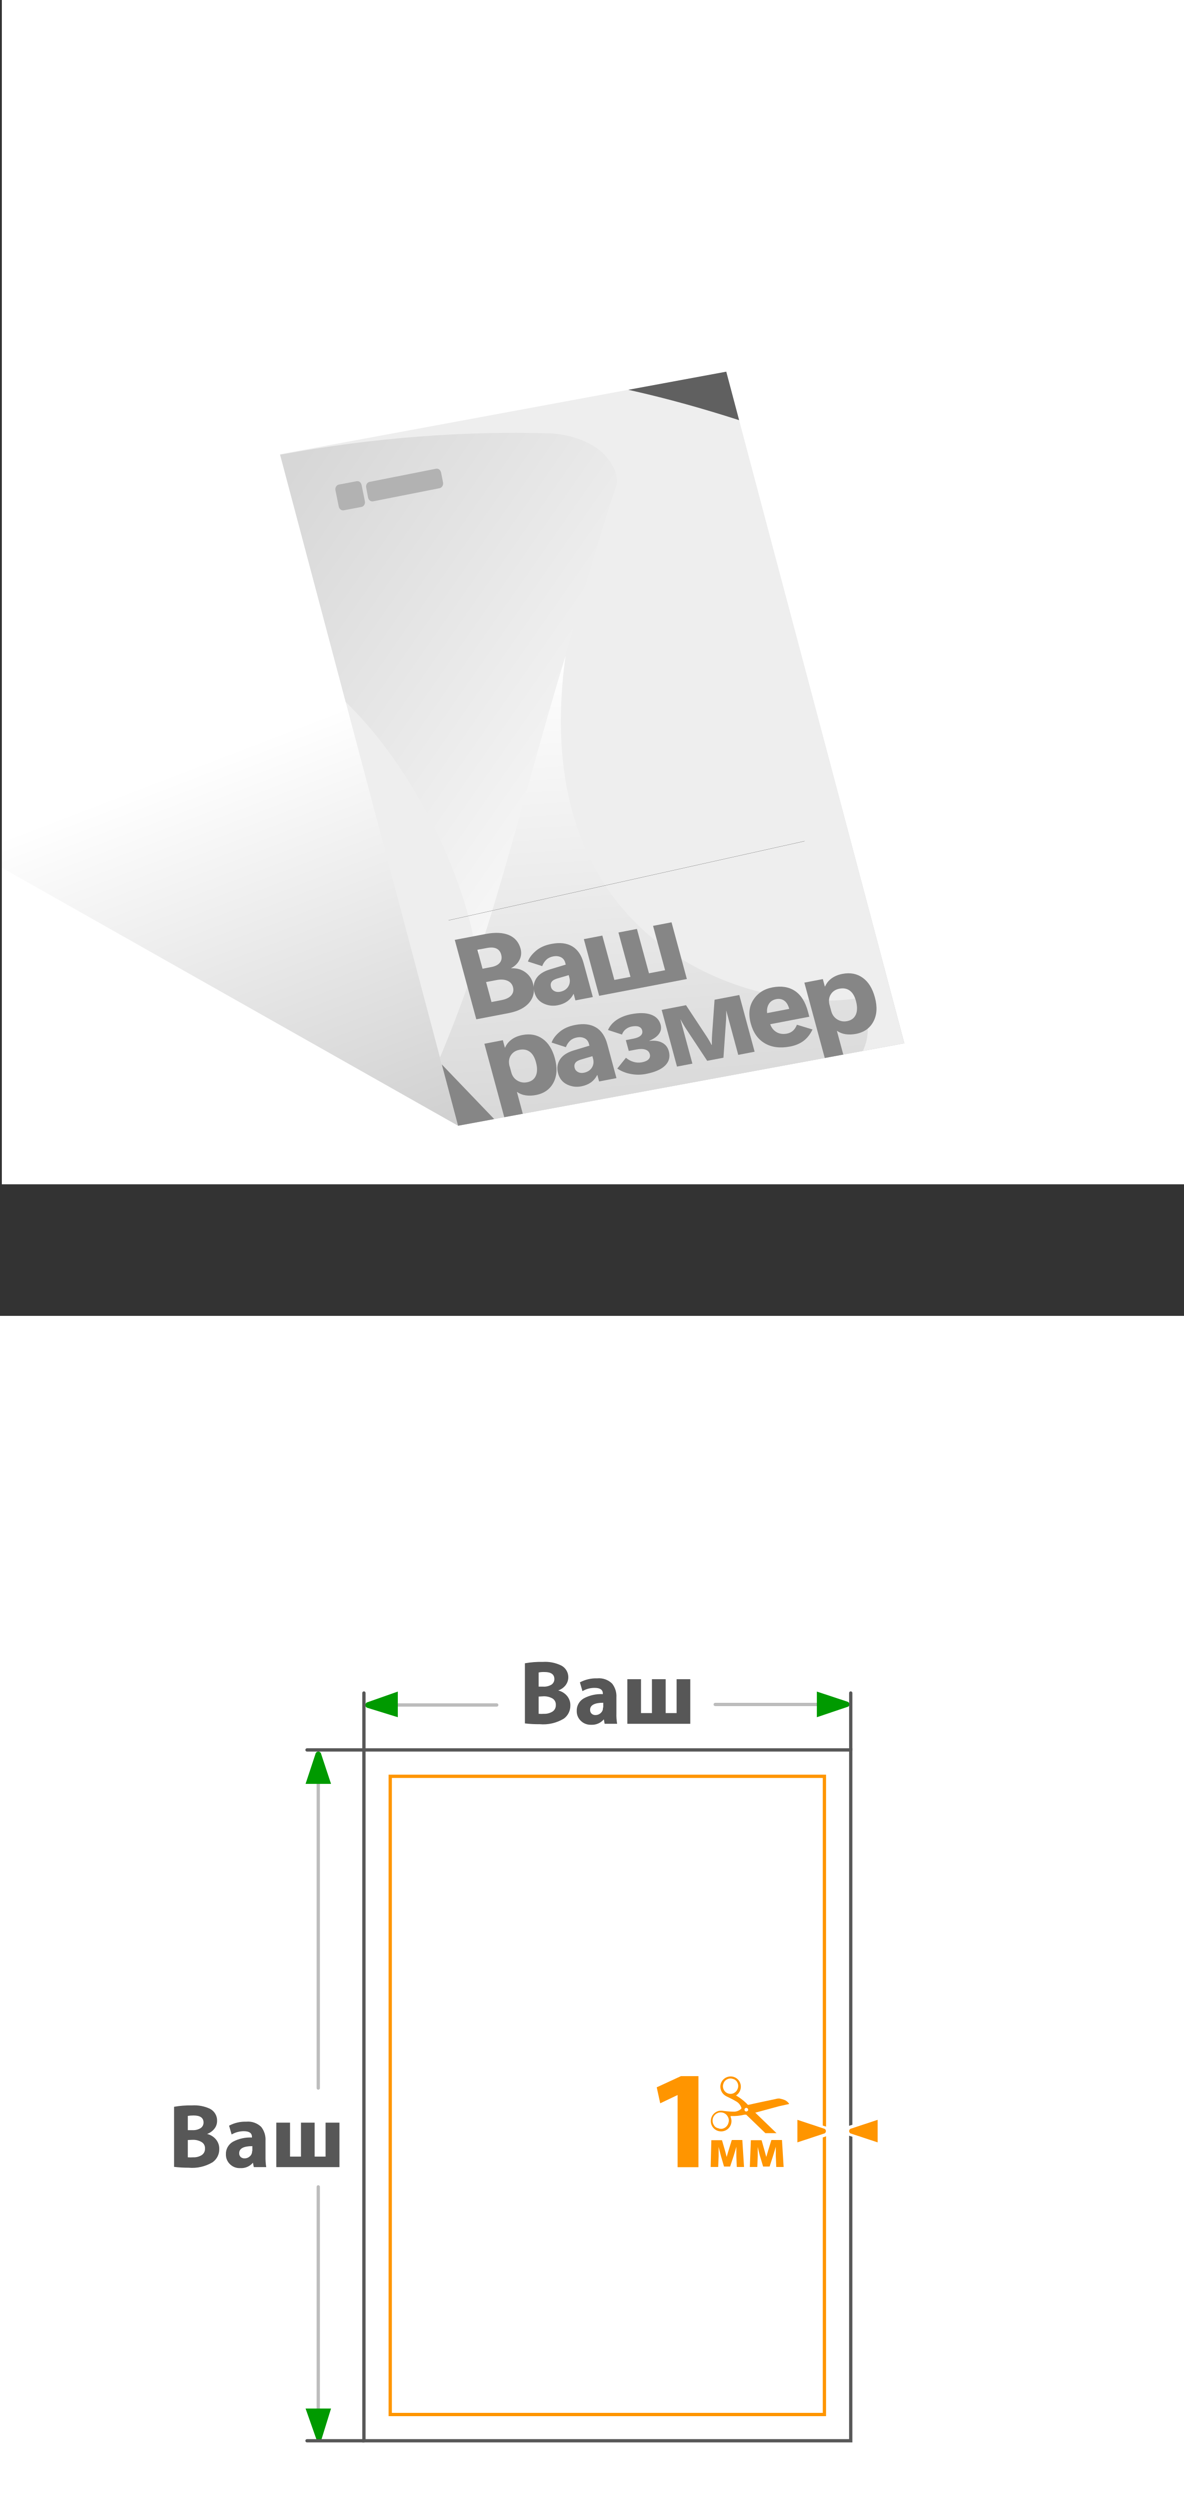
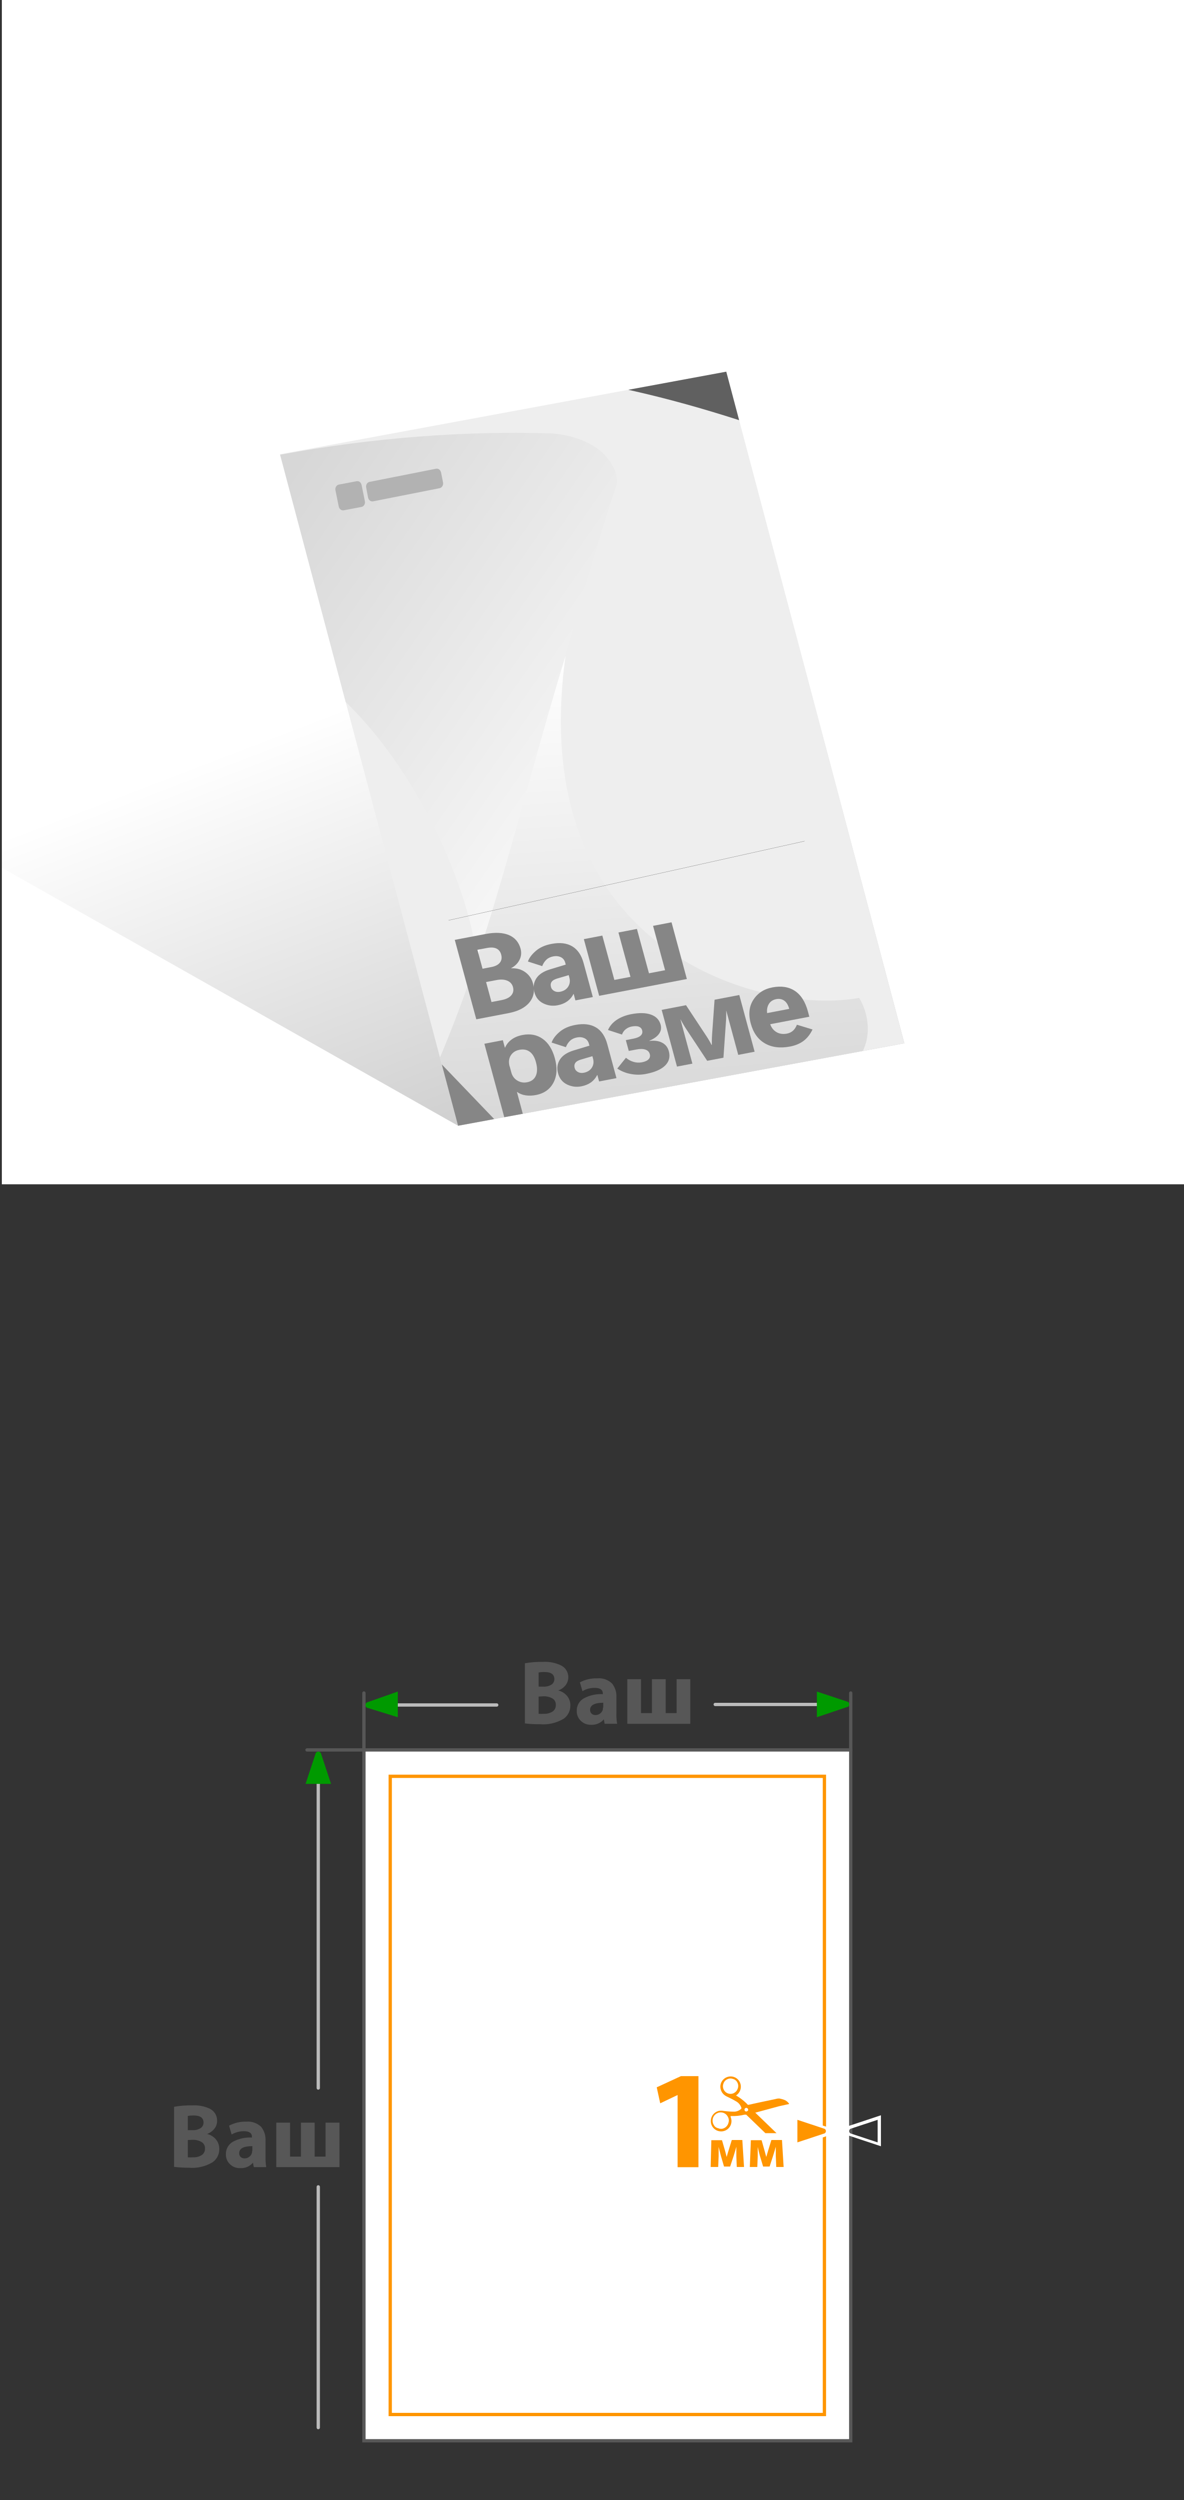
<svg xmlns="http://www.w3.org/2000/svg" xmlns:xlink="http://www.w3.org/1999/xlink" id="_Слой_2" data-name="Слой 2" viewBox="0 0 179.98 380">
  <rect x="0" y="0" width="179.98" height="380" fill="#333333" stroke="none" />
  <defs>
    <style>
      .cls-1, .cls-2, .cls-3 {
        fill: #fff;
      }

      .cls-4 {
        fill: #575757;
      }

      .cls-5 {
        fill: #b2b2b2;
      }

      .cls-6 {
        fill: #868686;
      }

      .cls-7 {
        stroke: #575757;
      }

      .cls-7, .cls-8 {
        stroke-linecap: round;
      }

      .cls-7, .cls-8, .cls-2, .cls-3 {
        stroke-miterlimit: 10;
        stroke-width: .5px;
      }

      .cls-7, .cls-8, .cls-9 {
        fill: none;
      }

      .cls-10 {
        clip-path: url(#clippath-1);
      }

      .cls-11 {
        fill: #009a00;
      }

      .cls-8 {
        stroke: #bcbcbc;
      }

      .cls-12 {
        fill: #ff9500;
      }

      .cls-2 {
        stroke: #ff9500;
      }

      .cls-13 {
        clip-path: url(#clippath);
      }

      .cls-14 {
        fill: url(#_Безымянный_градиент_11-2);
      }

      .cls-15 {
        fill: #606060;
      }

      .cls-3 {
        stroke: #585858;
      }

      .cls-16 {
        fill: url(#_Безымянный_градиент_11);
      }

      .cls-17 {
        fill: url(#_Безымянный_градиент_27);
      }

      .cls-18 {
        fill: #eee;
      }
    </style>
    <clipPath id="clippath">
      <rect class="cls-9" x="106.11" y="315.48" width="13.95" height="8.74" />
    </clipPath>
    <linearGradient id="_Безымянный_градиент_27" data-name="Безымянный градиент 27" x1="56.25" y1="285.43" x2="87.2" y2="204.9" gradientTransform="translate(0 382) scale(1 -1)" gradientUnits="userSpaceOnUse">
      <stop offset=".1" stop-color="#000" stop-opacity="0" />
      <stop offset=".92" stop-color="#000" stop-opacity=".2" />
      <stop offset="1" stop-color="#000" stop-opacity=".25" />
    </linearGradient>
    <clipPath id="clippath-1">
      <polygon class="cls-9" points="137.47 158.57 69.63 171.1 42.56 69.04 110.4 56.49 137.47 158.57" />
    </clipPath>
    <linearGradient id="_Безымянный_градиент_11" data-name="Безымянный градиент 11" x1="38.53" y1="302.04" x2="106.48" y2="254.58" gradientTransform="translate(0 382) scale(1 -1)" gradientUnits="userSpaceOnUse">
      <stop offset="0" stop-color="#d7d7d7" />
      <stop offset="1" stop-color="#fff" />
    </linearGradient>
    <linearGradient id="_Безымянный_градиент_11-2" data-name="Безымянный градиент 11" x1="-3840.25" y1="-7050.72" x2="-3667.23" y2="-7050.72" gradientTransform="translate(-8096.26 -879.48) rotate(-124.99) scale(.49 -.87) skewX(46.9)" xlink:href="#_Безымянный_градиент_11" />
  </defs>
  <g id="_Слой_1-2" data-name="Слой 1">
    <g>
      <g>
-         <rect class="cls-1" y="200" width="179.98" height="180" />
        <line class="cls-8" x1="48.38" y1="266.83" x2="48.38" y2="317.36" />
        <line class="cls-8" x1="48.38" y1="332.38" x2="48.38" y2="368.97" />
        <line class="cls-8" x1="57.79" y1="259.14" x2="75.51" y2="259.14" />
        <line class="cls-8" x1="108.72" y1="259.06" x2="126.92" y2="259.06" />
        <rect class="cls-3" x="55.32" y="265.97" width="74" height="105" />
        <rect class="cls-2" x="59.32" y="269.98" width="66" height="97" />
        <path class="cls-12" d="m103,318.42h0l-2.64,1.26-.53-2.43,3.68-1.7h2.66v13.84h-3.17v-10.97Z" />
        <path class="cls-12" d="m108.13,325.29h1.62l.45,1.55c.06.24.18.66.26,1h0c.07-.28.21-.73.33-1.12l.45-1.46h1.6l.26,4.1h-1.1l-.07-1.65v-1.43h0c-.16.55-.18.68-.39,1.34l-.55,1.67h-.93l-.48-1.63c-.11-.38-.24-1-.34-1.35h0v1.43l-.07,1.62h-1.14l.1-4.07Z" />
        <path class="cls-12" d="m114.14,325.29h1.63l.44,1.55c.07.24.18.66.27,1h0c.08-.28.21-.73.33-1.12l.45-1.46h1.61l.25,4.1h-1.12l-.07-1.65v-1.43h0c-.16.55-.19.68-.4,1.34l-.54,1.67h-.99l-.49-1.63c-.11-.38-.24-1-.33-1.35h0v1.43l-.06,1.62h-1.14l.16-4.07Z" />
        <g class="cls-13">
          <path class="cls-12" d="m118.4,320.13l1.54-.34h0v-.06c-.17-.24-.39-.43-.66-.55-.24-.09-.49-.17-.75-.22-.09-.01-.18-.01-.27,0-.11,0-.22.03-.32.06l-2.65.56-1.5.33c-.06.02-.12,0-.16-.05l-.2-.21c-.45-.43-.95-.81-1.49-1.13h-.09l.17-.13c.68-.54.79-1.53.26-2.21-.2-.25-.46-.43-.77-.52-.83-.24-1.7.23-1.95,1.06-.02.08-.04.16-.05.24-.07.63.23,1.25.77,1.58.13.08.27.15.41.21.4.19.8.39,1.18.62.38.2.66.54.81.94.05.09.02.2-.06.25,0,0,0,0,0,0-.28.24-.63.38-1,.39-.54,0-1.08-.04-1.61-.11-.25-.05-.52-.05-.77,0-.66.17-1.14.74-1.19,1.42-.05.65.3,1.26.89,1.54.19.09.4.14.61.15.87.04,1.6-.63,1.64-1.49,0-.07,0-.13,0-.2-.02-.18-.06-.35-.13-.52,0-.04,0-.08,0-.12h.1c.67.02,1.35-.05,2-.21h.17s.07-.02.1,0l.44.42,2.64,2.55c.08.07.16.14.24.2.16.1.33.18.51.23.44.17.94.17,1.38,0h0l-.56-.55-3.11-3-.17-.18h.1l3.51-.95Zm-6.28-2.63c-.22.59-.88.9-1.48.67-.59-.22-.89-.87-.68-1.46.18-.6.81-.93,1.41-.75.02,0,.04.01.06.02.28.07.52.27.65.53.17.31.18.67.04.99Zm-2.34,6.05c-.2.03-.41,0-.6-.08-.28-.05-.53-.22-.66-.48-.17-.25-.23-.55-.19-.84.08-.65.64-1.12,1.29-1.09.42.02.8.26,1,.63.17.28.22.62.12.93-.11.47-.48.84-.96.93Zm3.59-2.63c-.14-.04-.23-.19-.19-.33,0,0,0,0,0-.01.04-.15.19-.24.34-.2.15.05.24.21.2.37-.07.12-.21.19-.35.17h0Z" />
        </g>
        <path class="cls-12" d="m121,321.85l4.47,1.48c.22.11.37.33.37.58,0,.23-.12.43-.32.55l-4.52,1.54v-4.15Z" />
        <path class="cls-1" d="m121.21,322.19l4.14,1.37c.19.11.25.36.14.55-.03.06-.08.11-.14.14l-4.14,1.37v-3.43m-.5-.69v4.81l.66-.22,4.14-1.37h0c.42-.25.56-.8.31-1.22-.08-.13-.18-.23-.31-.31h-.06l-4.14-1.37-.66-.22.06-.1Z" />
-         <path class="cls-12" d="m129.19,324.48c-.32-.16-.45-.55-.28-.87.05-.1.13-.19.23-.26l4.52-1.5v4.15l-4.47-1.52Z" />
        <path class="cls-1" d="m133.41,322.19v3.43l-4.14-1.37c-.19-.12-.25-.38-.12-.57.03-.05.07-.09.12-.12l4.14-1.37m.5-.69l-.66.22-4.13,1.37h-.11c-.42.26-.55.82-.29,1.24.07.12.17.22.29.29h.11l4.13,1.37.66.22v-4.71Z" />
        <path class="cls-11" d="m55.78,258.75l4.69-1.65v3.9l-4.69-1.45c-.22-.11-.31-.39-.19-.61.04-.08.11-.15.19-.19Z" />
        <path class="cls-11" d="m128.85,259.42l-4.68,1.58v-3.9l4.68,1.55c.23.1.34.34.23.57-.05.1-.12.18-.23.2Z" />
-         <path class="cls-11" d="m48.1,370.76l-1.65-4.69h3.87l-1.45,4.69c-.13.21-.41.28-.62.15-.06-.04-.11-.09-.15-.15Z" />
        <path class="cls-11" d="m48.77,266.44l1.55,4.69h-3.87l1.55-4.69c.13-.21.41-.28.62-.15.06.04.11.09.15.15Z" />
        <polyline class="cls-7" points="46.67 265.97 55.32 265.97 55.32 257.32" />
-         <line class="cls-7" x1="55.32" y1="370.97" x2="46.67" y2="370.97" />
        <line class="cls-7" x1="129.32" y1="265.97" x2="129.32" y2="257.32" />
        <path class="cls-4" d="m26.46,329.34v-9.13c.9-.16,1.81-.23,2.72-.21.95-.06,1.89.11,2.75.52.68.36,1.1,1.07,1.07,1.84,0,.42-.13.83-.39,1.16-.29.37-.68.66-1.13.82h0c.52.12.99.41,1.34.82.34.41.53.93.51,1.47.02.79-.36,1.54-1,2-1.1.66-2.38.96-3.66.84-.74,0-1.48-.04-2.21-.13Zm2.09-7.74v2.16h.69c.44.03.88-.08,1.26-.31.28-.19.44-.5.44-.84,0-.72-.5-1.08-1.5-1.08-.3,0-.6.02-.89.07Zm0,3.66v2.63c.27.02.54.02.81,0,.45.02.9-.09,1.29-.33.34-.22.53-.6.51-1,.03-.41-.18-.8-.53-1-.42-.24-.89-.35-1.37-.33l-.71.03Z" />
        <path class="cls-4" d="m40.36,325.39v2.36c-.01.55.02,1.09.11,1.63h-1.89l-.13-.67h0c-.48.56-1.19.87-1.93.82-.59.03-1.16-.19-1.58-.61-.39-.38-.61-.91-.6-1.46-.04-.79.37-1.53,1.05-1.93.89-.48,1.9-.7,2.91-.65v-.09c0-.58-.41-.87-1.23-.87-.65,0-1.3.17-1.86.5l-.39-1.34c.81-.43,1.72-.64,2.63-.61.83-.08,1.66.22,2.26.8.47.6.7,1.36.65,2.12Zm-2,1.53v-.73c-1.31,0-2,.35-2,1.06-.02.22.07.44.23.6.17.14.38.21.6.2.24,0,.48-.07.67-.22.2-.13.35-.32.42-.55.03-.12.05-.24.05-.36h.03Z" />
        <path class="cls-4" d="m42,322.62h2.09v5.16h1.66v-5.16h2.08v5.16h1.66v-5.16h2.11v6.76h-9.6v-6.76Z" />
        <path class="cls-4" d="m79.79,261.94v-9.14c.9-.16,1.82-.23,2.73-.21.95-.06,1.89.12,2.75.53.99.48,1.4,1.68.92,2.67-.06.11-.12.22-.2.33-.29.37-.69.66-1.14.81h0c.52.13.99.41,1.34.82.34.41.53.93.51,1.47.01.79-.36,1.54-1,2-1.1.66-2.39.96-3.67.84-.75.01-1.5-.03-2.24-.12Zm2.09-7.74v2.15h.69c.45.03.89-.08,1.27-.31.27-.19.43-.5.43-.83,0-.72-.5-1.08-1.49-1.08-.3-.01-.6.01-.9.07Zm0,3.66v2.62c.27.02.55.02.82,0,.45.02.9-.1,1.29-.34.33-.22.52-.6.5-1,.03-.4-.17-.79-.52-1-.42-.23-.89-.34-1.37-.32l-.72.04Z" />
        <path class="cls-4" d="m93.7,258v2.37c-.02.55.02,1.09.11,1.63h-1.9l-.12-.68h0c-.48.57-1.2.87-1.94.83-.59.02-1.16-.2-1.58-.62-.39-.38-.61-.91-.6-1.45-.04-.79.37-1.54,1.06-1.94.89-.48,1.9-.7,2.91-.65v-.08c0-.58-.41-.87-1.23-.87-.66-.01-1.31.16-1.87.5l-.39-1.34c.81-.43,1.72-.64,2.63-.61.84-.08,1.67.21,2.27.8.47.6.7,1.35.65,2.11Zm-2,1.54v-.74c-1.3,0-2,.36-2,1.07-.01.22.07.44.23.59.16.15.38.22.6.21.49,0,.93-.31,1.09-.77.03-.12.04-.25.04-.38l.04.02Z" />
        <path class="cls-4" d="m95.36,255.22h2.08v5.15h1.66v-5.15h2.09v5.15h1.66v-5.15h2.08v6.78h-9.57v-6.78Z" />
      </g>
      <rect class="cls-1" x=".28" width="179.7" height="180" />
      <g>
        <polygon class="cls-17" points="110.4 56.49 2.42 19.71 .27 131.88 69.63 171.1 137.47 158.57 110.4 56.49" />
        <polygon class="cls-18" points="137.47 158.57 69.63 171.1 42.56 69.04 110.4 56.49 137.47 158.57" />
        <g class="cls-10">
          <path class="cls-15" d="m104.92,17.58c-7.18,6.62-18.61,6.93-26.77,1.94v37.2c37.05,2.1,90.82,30.76,101.57,39.67-16.51-18.38-48.64-51.47-74.8-78.82Z" />
          <path class="cls-16" d="m92.21,69.47c-1.63-1.96-4.73-3.27-7.91-3.55-.28-.04-.57-.06-.85-.06h-.26c-25-.73-55.85,4.02-80.75,15.88-.75.36-1.41.75-2,1.16v18.03c.36.53.72,1.02,1.07,1.47,49.12-28.45,71.42,33.75,70.84,43.89,5.91-17.78,16.94-60.08,21.24-72.12.52-1.44-.05-3.11-1.38-4.7Z" />
          <path class="cls-14" d="m125.6,164.22c7.66-2.74,7-9.31,5-12.55-14.39,2.66-50.87-6.65-44.63-52-7.6,24.87-11.21,43.66-21,65.47h0c-.19,1.14.05,2.3.67,3.27,1.24,1.53,3.04,2.52,5,2.75h0c.19.04.38.07.57.08h0c18.42,1.46,36.94-.93,54.39-7.02Z" />
          <path class="cls-6" d="m36.28,129.17v67.47c37.05,2.1,90.82,30.76,101.57,39.67-23-25.6-76.29-79.75-101.57-107.14Z" />
          <g>
            <path class="cls-6" d="m72.4,154.92l-3.27-12.07,4.73-.9c1.42-.27,2.59-.21,3.5.17.91.39,1.5,1.08,1.77,2.06.16.61.11,1.18-.16,1.71-.27.54-.69.95-1.26,1.25v.03c.81-.04,1.52.15,2.12.58.6.43,1,1,1.19,1.73.3,1.11.12,2.06-.54,2.87-.66.81-1.71,1.35-3.16,1.63l-4.9.94Zm.17-10.55l.78,2.87,1.34-.26c.59-.11,1.03-.33,1.29-.66.27-.33.34-.75.2-1.25-.12-.43-.35-.72-.71-.9-.36-.17-.83-.2-1.43-.09l-1.48.28Zm1.32,4.89l.82,3.04,1.56-.3c.66-.13,1.15-.37,1.45-.72.3-.35.39-.77.26-1.25-.12-.46-.41-.78-.85-.97-.44-.19-1-.23-1.66-.1l-1.58.3Z" />
            <path class="cls-6" d="m90.13,151.54l-2.66.51-.26-.97h-.04c-.23.46-.55.83-.95,1.12-.4.28-.88.48-1.45.59-.77.15-1.5.05-2.19-.29-.69-.34-1.14-.91-1.35-1.7-.21-.77-.11-1.46.29-2.09.4-.62,1.11-1.09,2.13-1.39l2.35-.71-.07-.26c-.11-.42-.34-.71-.68-.87-.34-.16-.72-.2-1.14-.12-.42.08-.77.24-1.04.49-.27.25-.49.58-.65.99l-2.17-.7c.19-.56.6-1.09,1.21-1.62.61-.52,1.41-.88,2.39-1.06,1.26-.24,2.3-.12,3.13.37.83.49,1.41,1.34,1.74,2.57l1.4,5.15Zm-3.59-3l-.09-.33-1.77.52c-.41.13-.69.29-.83.51-.15.21-.18.47-.09.78.07.27.24.47.5.61.26.14.56.17.88.11.56-.11.97-.37,1.23-.78.26-.41.32-.88.17-1.41Z" />
            <path class="cls-6" d="m91.08,151.36l-2.33-8.62,2.81-.54,1.83,6.74,2.45-.47-1.83-6.74,2.81-.54,1.83,6.74,2.45-.47-1.83-6.74,2.81-.54,2.33,8.62-13.33,2.55Z" />
          </g>
          <g>
            <path class="cls-6" d="m78.62,165.98h-.04s1.27,4.71,1.27,4.71l-2.81.54-3.41-12.59,2.81-.54.3,1.12h.04c.23-.52.57-.93,1.02-1.25.45-.32.99-.54,1.62-.66,1.19-.23,2.21-.03,3.08.59.87.62,1.48,1.61,1.85,2.97.39,1.44.32,2.66-.22,3.68-.54,1.02-1.42,1.64-2.66,1.88-.55.11-1.07.12-1.56.05-.49-.07-.92-.24-1.29-.5Zm-1.14-3.89l.24.89c.15.56.45.97.91,1.25.46.28.96.37,1.51.26.63-.12,1.07-.45,1.31-.98s.25-1.22.02-2.07c-.2-.75-.52-1.28-.95-1.59s-.95-.41-1.56-.29c-.59.11-1.03.4-1.32.86-.29.46-.35,1.01-.18,1.65Z" />
            <path class="cls-6" d="m93.73,163.86l-2.66.51-.26-.97h-.04c-.23.46-.55.83-.95,1.12-.4.28-.88.48-1.45.59-.77.15-1.5.05-2.19-.29-.69-.34-1.14-.91-1.35-1.7-.21-.77-.11-1.46.29-2.09.4-.62,1.11-1.09,2.13-1.39l2.35-.71-.07-.26c-.11-.42-.34-.71-.68-.87-.34-.16-.72-.2-1.14-.12s-.77.24-1.04.49c-.27.25-.49.58-.65.99l-2.17-.7c.19-.56.6-1.1,1.21-1.62.61-.52,1.41-.88,2.39-1.06,1.26-.24,2.3-.12,3.13.37s1.41,1.34,1.74,2.57l1.39,5.15Zm-3.59-3l-.09-.33-1.77.52c-.41.13-.69.29-.83.51-.14.21-.18.47-.09.77.07.27.24.47.5.61.26.14.55.17.88.11.56-.11.97-.37,1.23-.78.26-.41.32-.88.17-1.41Z" />
            <path class="cls-6" d="m93.84,162.4l1.31-1.63c.36.3.75.51,1.17.63.42.12.84.14,1.25.06.47-.09.81-.24,1.02-.46.21-.22.27-.49.18-.8-.09-.33-.31-.55-.66-.67-.35-.12-.81-.13-1.36-.02l-1.17.22-.45-1.64,1.18-.23c.5-.1.86-.25,1.09-.47.23-.22.3-.49.21-.8-.07-.27-.25-.45-.52-.55-.27-.1-.63-.1-1.06-.02-.36.07-.66.21-.92.42-.26.21-.45.48-.56.8l-2.13-.69c.27-.61.71-1.12,1.31-1.53.61-.41,1.34-.7,2.19-.87,1.24-.24,2.25-.22,3.03.06.78.28,1.27.79,1.47,1.53.14.5.06.97-.24,1.39s-.78.76-1.46,1.04v.04c.79-.09,1.44,0,1.95.28.51.27.84.7,1,1.29.23.85.04,1.57-.56,2.17-.61.6-1.58,1.02-2.93,1.28-.78.15-1.55.15-2.31,0-.76-.14-1.45-.42-2.07-.84Z" />
            <path class="cls-6" d="m102.91,162.11l-2.33-8.62,3.7-.71,3.03,4.59c.2.3.36.55.46.73.11.18.24.42.4.72h.04c0-.33,0-.59,0-.8s.02-.48.04-.83l.37-5.24,3.76-.72,2.33,8.62-2.49.48-1.81-6.69h-.02c.01.23.01.5,0,.81,0,.32-.02.6-.04.85l-.38,5.46-2.47.47-3.16-4.78c-.15-.22-.3-.47-.47-.76-.17-.28-.3-.53-.41-.73h-.02s1.81,6.7,1.81,6.7l-2.34.45Z" />
            <path class="cls-6" d="m123.03,154.53l-5.95,1.14c.19.55.52.95.97,1.21.45.26.98.33,1.57.22.36-.07.67-.22.92-.44.25-.22.45-.53.6-.91l2.37.72c-.35.74-.81,1.32-1.37,1.74s-1.25.7-2.03.85c-1.51.29-2.79.13-3.84-.48s-1.76-1.61-2.14-2.99c-.39-1.43-.26-2.65.4-3.65.65-1,1.62-1.63,2.9-1.87,1.33-.25,2.46-.08,3.39.53.93.61,1.6,1.66,2,3.16l.21.79Zm-3.06-1.19c-.16-.59-.41-1.01-.76-1.25-.34-.24-.74-.32-1.18-.24-.53.1-.92.35-1.16.75-.24.4-.32.86-.26,1.38l3.36-.64Z" />
-             <path class="cls-6" d="m127.26,156.69h-.04s1.27,4.71,1.27,4.71l-2.81.54-3.41-12.59,2.81-.54.3,1.12h.04c.23-.52.57-.93,1.02-1.25.45-.32.99-.54,1.62-.66,1.19-.23,2.21-.03,3.08.59.87.62,1.48,1.61,1.85,2.97.39,1.44.32,2.66-.22,3.68-.54,1.02-1.42,1.64-2.66,1.88-.55.1-1.07.12-1.56.05-.49-.07-.92-.24-1.3-.5Zm-1.14-3.89l.24.89c.15.56.46.97.91,1.25.46.28.96.37,1.51.26.63-.12,1.07-.45,1.31-.98s.25-1.22.03-2.07c-.2-.75-.52-1.28-.95-1.59-.43-.31-.95-.41-1.56-.29-.59.11-1.03.4-1.32.86-.29.46-.35,1.01-.18,1.65Z" />
          </g>
        </g>
        <g>
          <rect class="cls-4" x="52.65" y="77.24" width="55.89" height="0" transform="translate(-14.65 19.02) rotate(-12.35)" />
          <rect class="cls-4" x="53.79" y="81.57" width="55.89" height="0" transform="translate(-15.55 19.36) rotate(-12.35)" />
          <rect class="cls-4" x="53.8" y="81.59" width="55.89" height="0" transform="translate(-15.56 19.37) rotate(-12.35)" />
          <rect class="cls-4" x="54.93" y="85.92" width="55.89" height="0" transform="translate(-16.46 19.71) rotate(-12.35)" />
          <rect class="cls-4" x="56.08" y="90.29" width="55.89" height="0" transform="translate(-17.36 20.06) rotate(-12.35)" />
          <rect class="cls-4" x="57.23" y="94.64" width="55.89" height="0" transform="translate(-18.27 20.4) rotate(-12.35)" />
          <rect class="cls-4" x="58.4" y="99.12" width="55.89" height="0" transform="translate(-19.2 20.76) rotate(-12.35)" />
          <rect class="cls-4" x="58.41" y="99.14" width="55.89" height="0" transform="translate(-19.2 20.76) rotate(-12.35)" />
          <rect class="cls-4" x="59.55" y="103.47" width="55.89" height="0" transform="translate(-20.1 21.1) rotate(-12.35)" />
          <rect class="cls-4" x="59.56" y="103.5" width="55.89" height="0" transform="translate(-20.11 21.1) rotate(-12.35)" />
          <rect class="cls-4" x="60.69" y="107.83" width="55.89" height="0" transform="translate(-21.01 21.45) rotate(-12.35)" />
          <rect class="cls-4" x="61.84" y="112.18" width="55.89" height="0" transform="translate(-21.91 21.79) rotate(-12.35)" />
          <rect class="cls-4" x="62.94" y="116.37" width="55.89" height="0" transform="translate(-22.78 22.12) rotate(-12.35)" />
          <rect class="cls-4" x="62.94" y="116.39" width="55.89" height="0" transform="translate(-22.79 22.13) rotate(-12.35)" />
          <rect class="cls-4" x="64.08" y="120.72" width="55.89" height="0" transform="translate(-23.69 22.47) rotate(-12.35)" />
          <rect class="cls-4" x="65.23" y="125.09" width="55.89" height="0" transform="translate(-24.59 22.82) rotate(-12.35)" />
          <rect class="cls-4" x="66.38" y="129.5" width="55.57" height="0" transform="translate(-25.39 22.99) rotate(-12.28)" />
          <rect class="cls-4" x="67.53" y="133.84" width="55.45" height=".03" transform="translate(-26.8 23.88) rotate(-12.54)" />
        </g>
        <g>
          <path class="cls-5" d="m56.71,76.2l10.11-2c.36-.07.59-.45.53-.85l-.3-1.52c-.11-.43-.39-.64-.76-.59l-10.11,2c-.36.07-.59.45-.52.84l.29,1.55c.11.41.39.62.77.57Z" />
          <path class="cls-5" d="m52.25,77.56l2.7-.51c.35-.07.59-.45.52-.84l-.5-2.48c-.1-.43-.38-.64-.76-.59l-2.7.51c-.36.07-.59.46-.52.85l.5,2.48c.11.42.39.63.76.58Z" />
        </g>
      </g>
    </g>
  </g>
</svg>